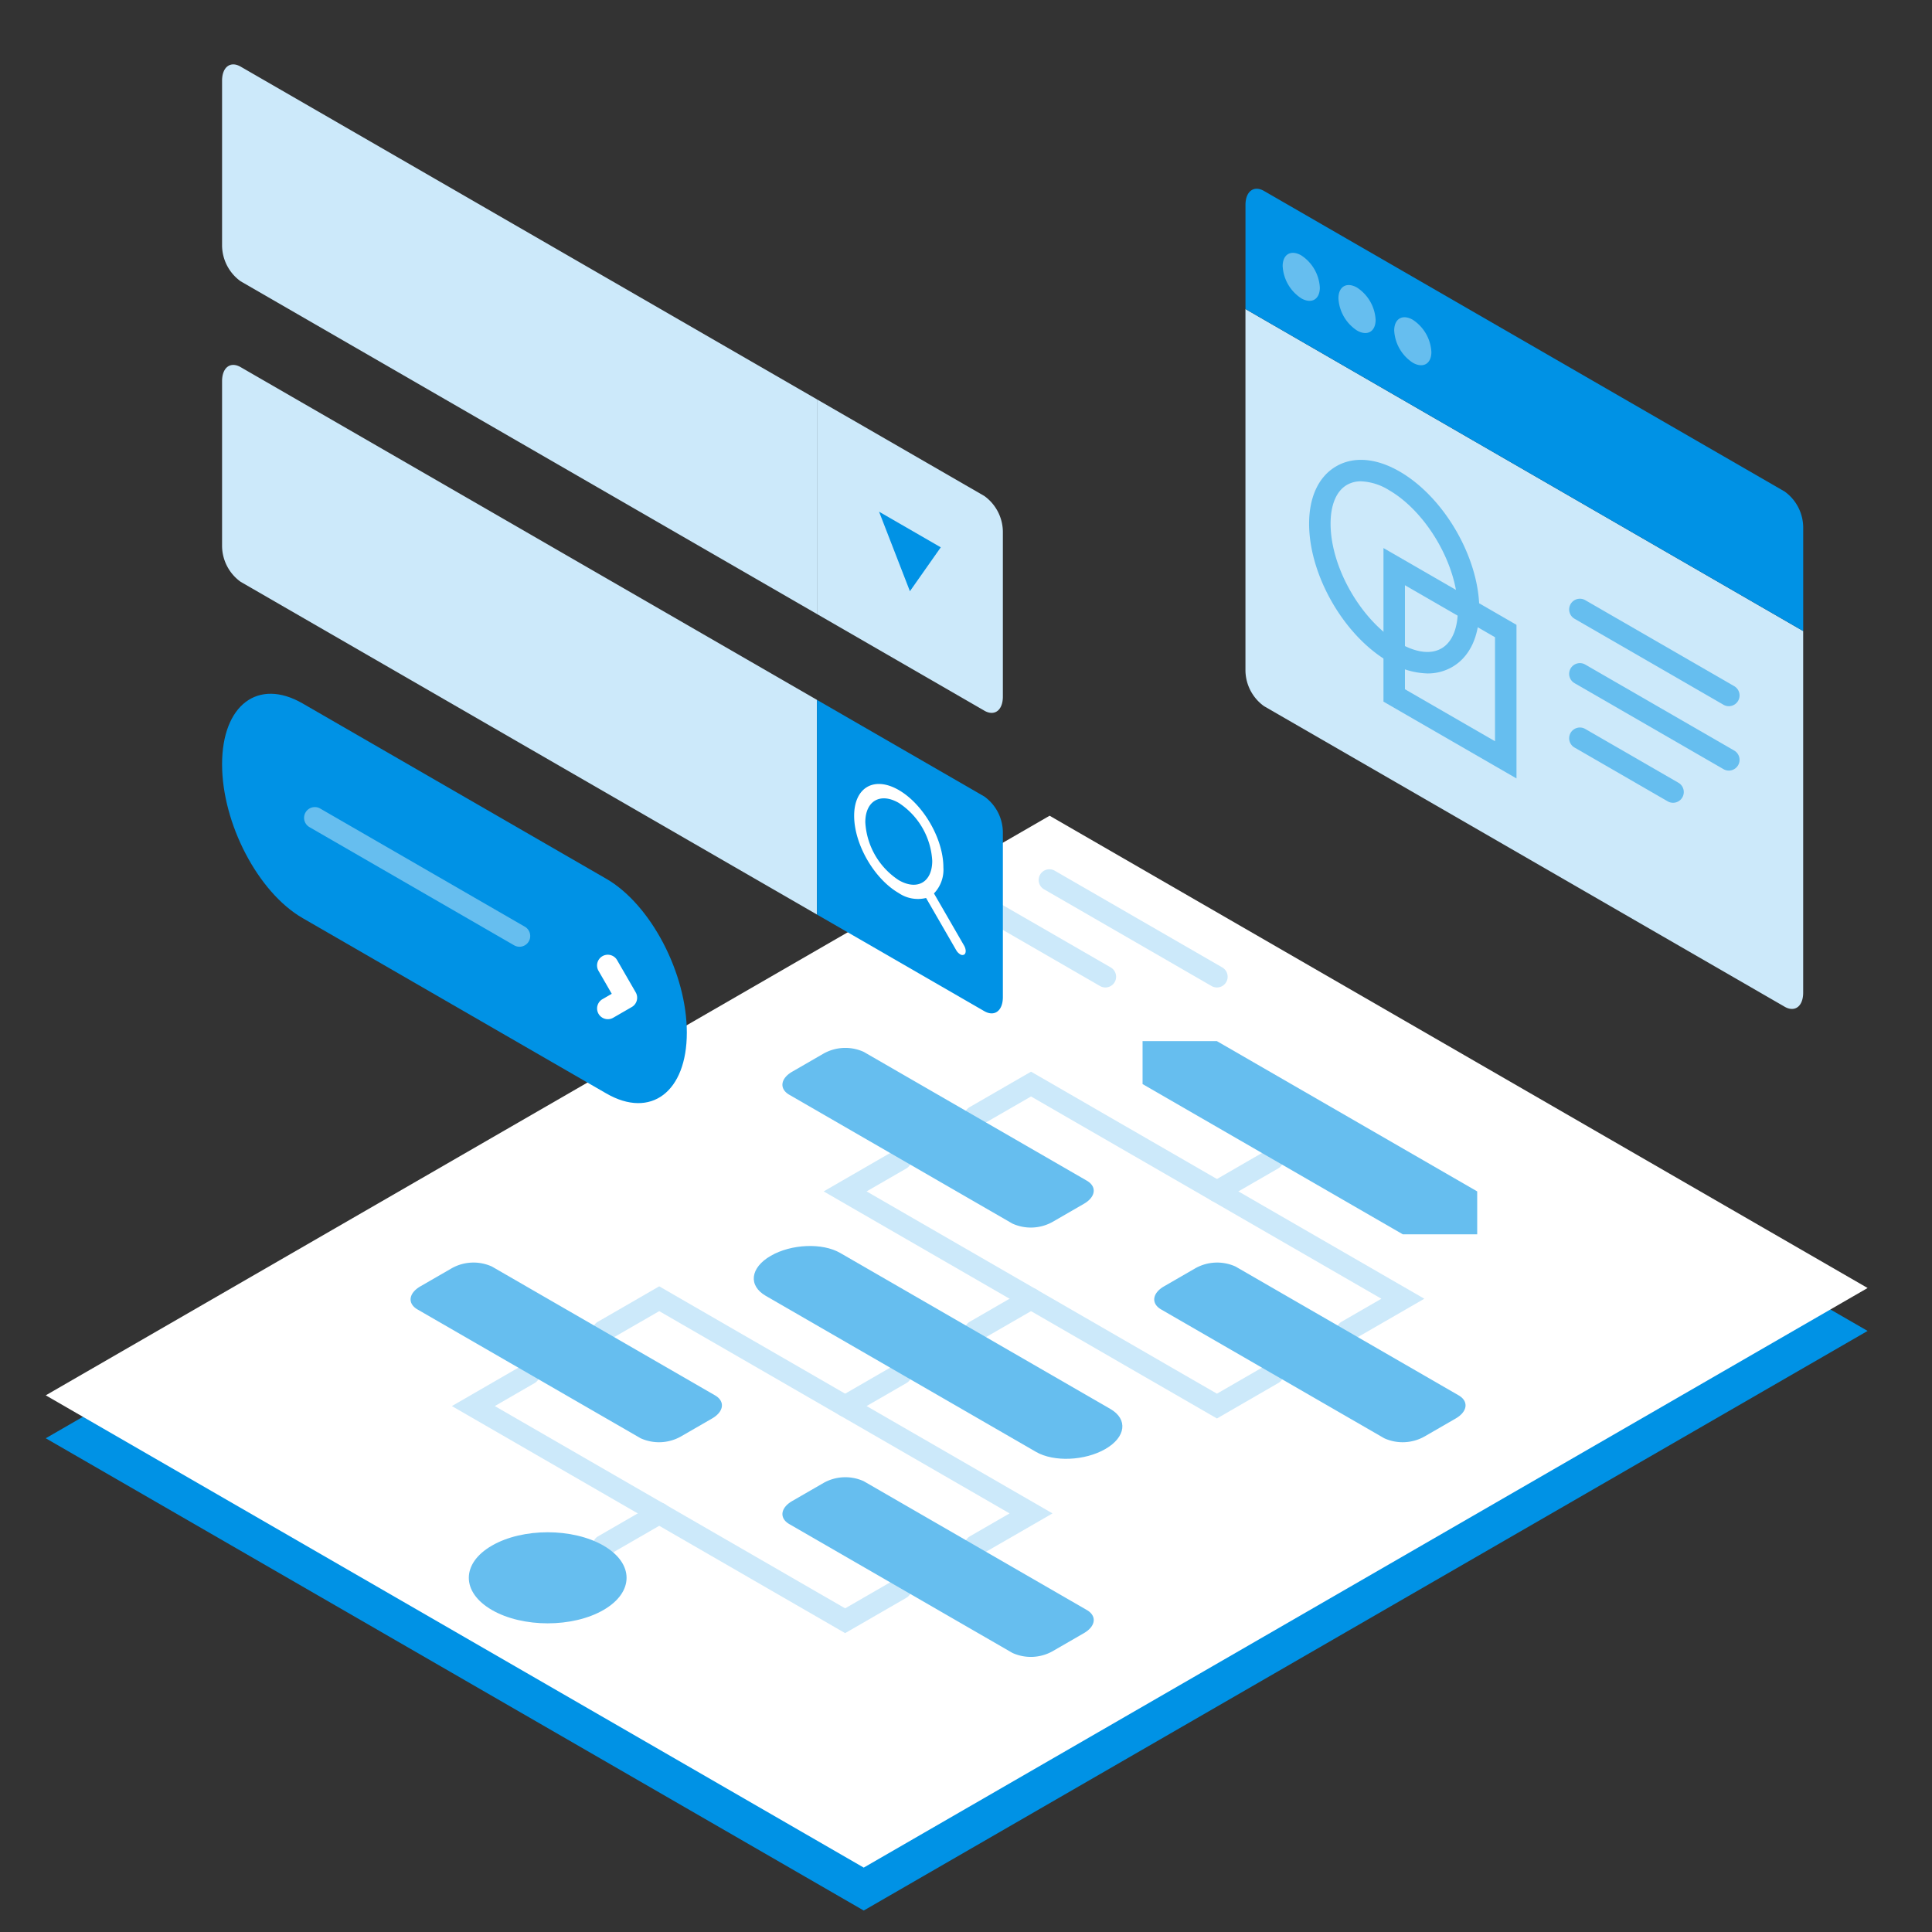
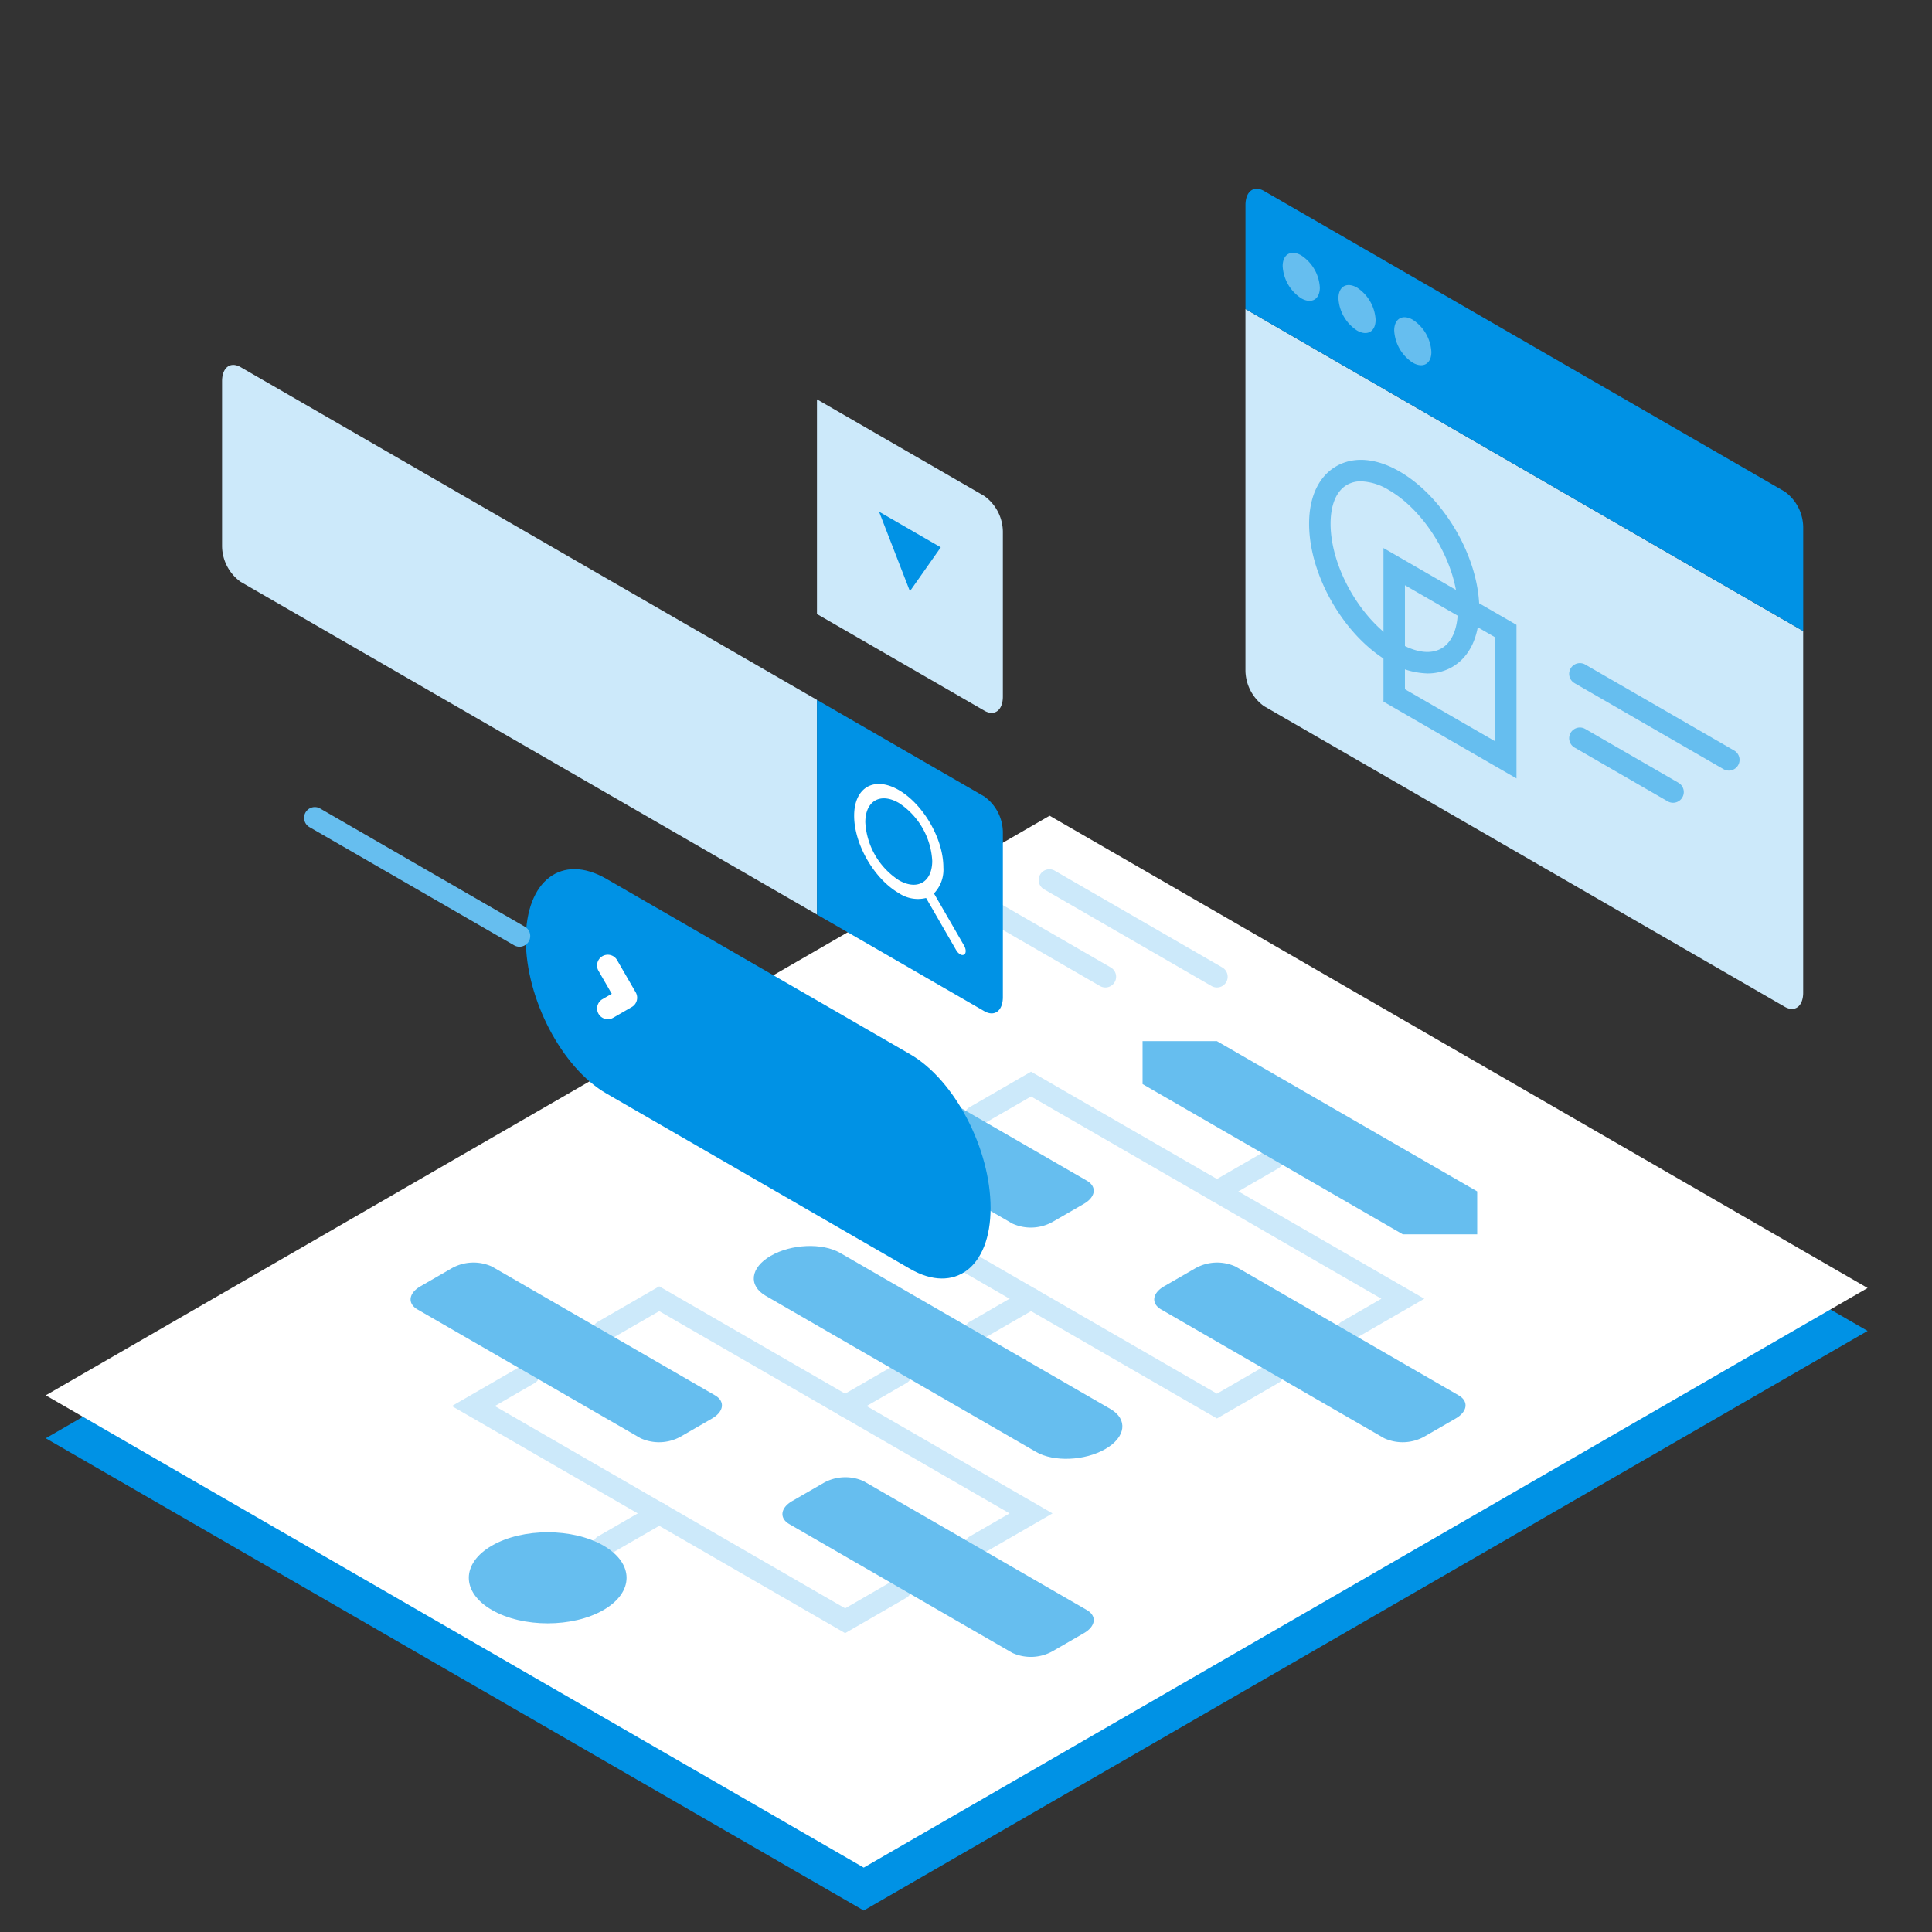
<svg xmlns="http://www.w3.org/2000/svg" id="icon_system_plan" width="360" height="360" viewBox="0 0 360 360">
  <rect x="0" y="0" width="360" height="360" fill="#333333" stroke="none" />
  <defs>
    <clipPath id="clip-path">
      <rect id="長方形_4414" data-name="長方形 4414" width="360" height="360" fill="none" />
    </clipPath>
    <clipPath id="clip-path-5">
      <rect id="長方形_4412" data-name="長方形 4412" width="20.784" height="35.999" transform="translate(159.158 142.414)" fill="none" />
    </clipPath>
  </defs>
  <g id="グループ_808" data-name="グループ 808" clip-path="url(#clip-path)">
    <g id="グループ_802" data-name="グループ 802">
      <g id="グループ_801" data-name="グループ 801" clip-path="url(#clip-path)">
        <g id="グループ_800" data-name="グループ 800" opacity="0">
          <g id="グループ_799" data-name="グループ 799">
            <g id="グループ_798" data-name="グループ 798" clip-path="url(#clip-path)">
              <rect id="長方形_4409" data-name="長方形 4409" width="360" height="360" fill="#0092e5" />
            </g>
          </g>
        </g>
      </g>
    </g>
    <path id="パス_536" data-name="パス 536" d="M160.944,356,8.524,268,195.58,160,348,248Z" fill="#0092e5" />
    <path id="パス_537" data-name="パス 537" d="M160.944,348,8.524,260,195.58,152,348,240Z" fill="#fff" />
    <g id="グループ_807" data-name="グループ 807">
      <g id="グループ_806" data-name="グループ 806" clip-path="url(#clip-path)">
        <path id="パス_538" data-name="パス 538" d="M226.755,184a1.98,1.98,0,0,1-1-.269l-31.177-18a2,2,0,1,1,2-3.463l31.177,18a2,2,0,0,1-1,3.732" fill="#cce9fa" />
        <path id="パス_539" data-name="パス 539" d="M205.971,184a1.98,1.98,0,0,1-1-.269l-20.785-12a2,2,0,1,1,2-3.463l20.785,12a2,2,0,0,1-1,3.732" fill="#cce9fa" />
        <path id="パス_540" data-name="パス 540" d="M157.48,264a2,2,0,0,1-1-3.732l10.393-6a2,2,0,1,1,2,3.463l-10.393,6a1.981,1.981,0,0,1-1,.269" fill="#cce9fa" />
        <path id="パス_541" data-name="パス 541" d="M181.729,290a2,2,0,0,1-1-3.732L188.12,282l-65.283-37.69-9.392,5.42a2,2,0,1,1-2-3.462l11.392-6.579L196.12,282l-13.393,7.731a1.983,1.983,0,0,1-1,.269" fill="#cce9fa" />
        <path id="パス_542" data-name="パス 542" d="M226.76,224a2,2,0,0,1-1-3.732l10.392-6a2,2,0,1,1,2,3.463l-10.392,6a1.978,1.978,0,0,1-1,.269" fill="#cce9fa" />
        <path id="パス_543" data-name="パス 543" d="M251.009,250a2,2,0,0,1-1-3.732L257.4,242l-65.282-37.691-9.392,5.422a2,2,0,1,1-2-3.463l11.392-6.578L265.4,242l-13.392,7.731a1.978,1.978,0,0,1-1,.269" fill="#cce9fa" />
        <path id="パス_544" data-name="パス 544" d="M181.727,250a2,2,0,0,1-1-3.732l10.393-6a2,2,0,1,1,2,3.464l-10.393,6a1.98,1.98,0,0,1-1,.269" fill="#cce9fa" />
        <path id="パス_545" data-name="パス 545" d="M226.759,264.312,153.477,222l13.392-7.731a2,2,0,1,1,2,3.464L161.477,222l65.282,37.691,9.392-5.422a2,2,0,1,1,2,3.463Z" fill="#cce9fa" />
        <path id="パス_546" data-name="パス 546" d="M112.447,290a2,2,0,0,1-1-3.732l10.393-6a2,2,0,1,1,2,3.463l-10.393,6a1.98,1.98,0,0,1-1,.269" fill="#cce9fa" />
        <path id="パス_547" data-name="パス 547" d="M157.479,304.31,84.2,262l13.392-7.731a2,2,0,1,1,2,3.464L92.2,262l65.282,37.691,9.393-5.422a2,2,0,1,1,2,3.464Z" fill="#cce9fa" />
        <path id="パス_548" data-name="パス 548" d="M188.653,228l-41.569-24c-1.913-1.1-1.673-3.034.536-4.309l5.856-3.381a8.3,8.3,0,0,1,7.464-.31l41.569,24c1.913,1.1,1.673,3.034-.536,4.31l-5.856,3.381a8.3,8.3,0,0,1-7.464.309" fill="#66beef" />
        <path id="パス_549" data-name="パス 549" d="M193.047,270.537l-50.354-29.072c-3.314-1.913-2.9-5.255.928-7.464s9.614-2.449,12.928-.536L206.9,262.537c3.314,1.913,2.9,5.255-.928,7.464s-9.614,2.449-12.928.536" fill="#66beef" />
        <path id="パス_550" data-name="パス 550" d="M257.935,268l-41.569-24c-1.913-1.1-1.673-3.034.536-4.309l5.856-3.381a8.3,8.3,0,0,1,7.464-.31l41.569,24c1.913,1.1,1.673,3.034-.536,4.31l-5.856,3.381a8.3,8.3,0,0,1-7.464.309" fill="#66beef" />
        <path id="パス_551" data-name="パス 551" d="M275.254,222l-48.5-28H212.9v8l48.5,28h13.856Z" fill="#66beef" />
        <path id="パス_552" data-name="パス 552" d="M112.446,300c-5.739,3.314-15.045,3.314-20.784,0s-5.74-8.686,0-12,15.045-3.314,20.785,0,5.739,8.686,0,12" fill="#66beef" />
        <path id="パス_553" data-name="パス 553" d="M119.373,268,77.8,244c-1.913-1.105-1.673-3.034.536-4.309l5.856-3.381A8.3,8.3,0,0,1,91.66,236l41.569,24c1.913,1.1,1.673,3.034-.536,4.31l-5.856,3.381a8.3,8.3,0,0,1-7.464.309" fill="#66beef" />
        <path id="パス_554" data-name="パス 554" d="M188.655,308l-41.569-24c-1.913-1.105-1.673-3.034.536-4.309l5.856-3.381a8.3,8.3,0,0,1,7.464-.31l41.569,24c1.913,1.1,1.673,3.034-.536,4.31l-5.856,3.381a8.3,8.3,0,0,1-7.464.309" fill="#66beef" />
        <path id="パス_555" data-name="パス 555" d="M152.23,170.413l-107.387-62a8.3,8.3,0,0,1-3.464-6.619V71.033c0-2.551,1.551-3.723,3.464-2.619l107.387,62Z" fill="#cce9fa" />
        <path id="パス_556" data-name="パス 556" d="M183.406,188.413l-31.177-18v-40l31.177,18a8.3,8.3,0,0,1,3.464,6.619v30.761c0,2.551-1.551,3.724-3.464,2.619" fill="#0092e5" />
        <g id="グループ_805" data-name="グループ 805" opacity="0">
          <g id="グループ_804" data-name="グループ 804">
            <g id="グループ_803" data-name="グループ 803" clip-path="url(#clip-path-5)">
              <path id="パス_557" data-name="パス 557" d="M179.942,178.413l-20.785-12v-24l20.785,12Z" fill="#fff" />
            </g>
          </g>
        </g>
        <path id="パス_558" data-name="パス 558" d="M179.638,176.189l-5.607-9.711a6.37,6.37,0,0,0,1.754-4.865c0-5.293-3.729-11.752-8.314-14.4s-8.313-.493-8.313,4.8,3.729,11.752,8.313,14.4a6.37,6.37,0,0,0,5.09.913l5.607,9.712a2.125,2.125,0,0,0,.735.776.734.734,0,0,0,.735.071c.406-.233.406-.992,0-1.7m-18.4-22.975c0-3.971,2.8-5.586,6.235-3.6a13.8,13.8,0,0,1,6.236,10.8c0,3.97-2.8,5.586-6.236,3.6a13.8,13.8,0,0,1-6.235-10.8" fill="#fff" />
-         <path id="パス_559" data-name="パス 559" d="M112.981,203.751l-56.6-32.68c-8.284-4.783-15-17.614-15-28.659s6.716-16.123,15-11.34l56.6,32.68c8.284,4.783,15,17.614,15,28.66s-6.716,16.122-15,11.339" fill="#0092e5" />
+         <path id="パス_559" data-name="パス 559" d="M112.981,203.751c-8.284-4.783-15-17.614-15-28.659s6.716-16.123,15-11.34l56.6,32.68c8.284,4.783,15,17.614,15,28.66s-6.716,16.122-15,11.339" fill="#0092e5" />
        <path id="パス_560" data-name="パス 560" d="M96.8,176.412a1.98,1.98,0,0,1-1-.269l-38.1-22a2,2,0,1,1,2-3.463l38.1,22a2,2,0,0,1-1,3.732" fill="#66beef" />
        <path id="パス_561" data-name="パス 561" d="M113.261,189.912a2,2,0,0,1-1-3.732l1.731-1-2.463-4.268a2,2,0,1,1,3.464-2l3.464,6a2,2,0,0,1-.732,2.731l-3.464,2a1.978,1.978,0,0,1-1,.269" fill="#fff" />
-         <path id="パス_562" data-name="パス 562" d="M152.23,114.415l-107.387-62A8.3,8.3,0,0,1,41.379,45.8V15.035c0-2.551,1.551-3.723,3.464-2.62l107.387,62Z" fill="#cce9fa" />
        <path id="パス_563" data-name="パス 563" d="M183.406,132.415l-31.177-18v-40l31.177,18a8.3,8.3,0,0,1,3.464,6.62V129.8c0,2.551-1.551,3.724-3.464,2.619" fill="#cce9fa" />
        <path id="パス_564" data-name="パス 564" d="M169.55,110.165l5.75-8.18-11.5-6.639Z" fill="#0092e5" />
        <path id="パス_565" data-name="パス 565" d="M332.536,187.584l-97-56a8.3,8.3,0,0,1-3.464-6.619V57.586l103.923,60v67.379c0,2.551-1.551,3.724-3.464,2.619" fill="#cce9fa" />
        <path id="パス_566" data-name="パス 566" d="M336,117.586l-103.923-60V38.205c0-2.55,1.551-3.723,3.464-2.618l97,56A8.3,8.3,0,0,1,336,98.205Z" fill="#0092e5" />
        <path id="パス_567" data-name="パス 567" d="M256.326,59.587c0,2.209-1.551,3.1-3.464,2a7.658,7.658,0,0,1-3.464-6c0-2.209,1.551-3.1,3.464-2a7.658,7.658,0,0,1,3.464,6" fill="#66beef" />
        <path id="パス_568" data-name="パス 568" d="M245.933,53.587c0,2.209-1.551,3.1-3.464,2a7.658,7.658,0,0,1-3.464-6c0-2.209,1.551-3.1,3.464-2a7.658,7.658,0,0,1,3.464,6" fill="#66beef" />
        <path id="パス_569" data-name="パス 569" d="M266.718,65.587c0,2.209-1.551,3.1-3.464,2a7.658,7.658,0,0,1-3.464-6c0-2.209,1.551-3.1,3.464-2a7.658,7.658,0,0,1,3.464,6" fill="#66beef" />
        <path id="パス_570" data-name="パス 570" d="M265.982,125.486a14.562,14.562,0,0,1-7.192-2.169c-8.331-4.81-14.857-16.112-14.857-25.732,0-5.018,1.8-8.818,5.058-10.7s7.453-1.539,11.8.971c8.331,4.81,14.856,16.113,14.856,25.731,0,5.019-1.8,8.819-5.058,10.7a9.106,9.106,0,0,1-4.606,1.2m-12.372-35.8a5.169,5.169,0,0,0-2.618.659c-1.973,1.139-3.059,3.71-3.059,7.238,0,8.186,5.768,18.175,12.857,22.268,3.056,1.764,5.825,2.108,7.8.971s3.058-3.71,3.058-7.239c0-8.185-5.767-18.174-12.856-22.267a10.643,10.643,0,0,0-5.18-1.63" fill="#66beef" />
        <path id="パス_571" data-name="パス 571" d="M282.574,145.049,257.79,130.74V102.121l24.784,14.309ZM261.79,128.43l16.784,9.69V118.74l-16.784-9.69Z" fill="#66beef" />
-         <path id="パス_572" data-name="パス 572" d="M322.142,131.586a1.98,1.98,0,0,1-1-.269l-27.713-16a2,2,0,1,1,2-3.463l27.713,16a2,2,0,0,1-1,3.732" fill="#66beef" />
        <path id="パス_573" data-name="パス 573" d="M322.142,143.586a1.98,1.98,0,0,1-1-.269l-27.713-16a2,2,0,1,1,2-3.463l27.713,16a2,2,0,0,1-1,3.732" fill="#66beef" />
        <path id="パス_574" data-name="パス 574" d="M311.749,149.585a1.98,1.98,0,0,1-1-.269l-17.32-10a2,2,0,1,1,2-3.463l17.32,10a2,2,0,0,1-1,3.732" fill="#66beef" />
      </g>
    </g>
  </g>
</svg>